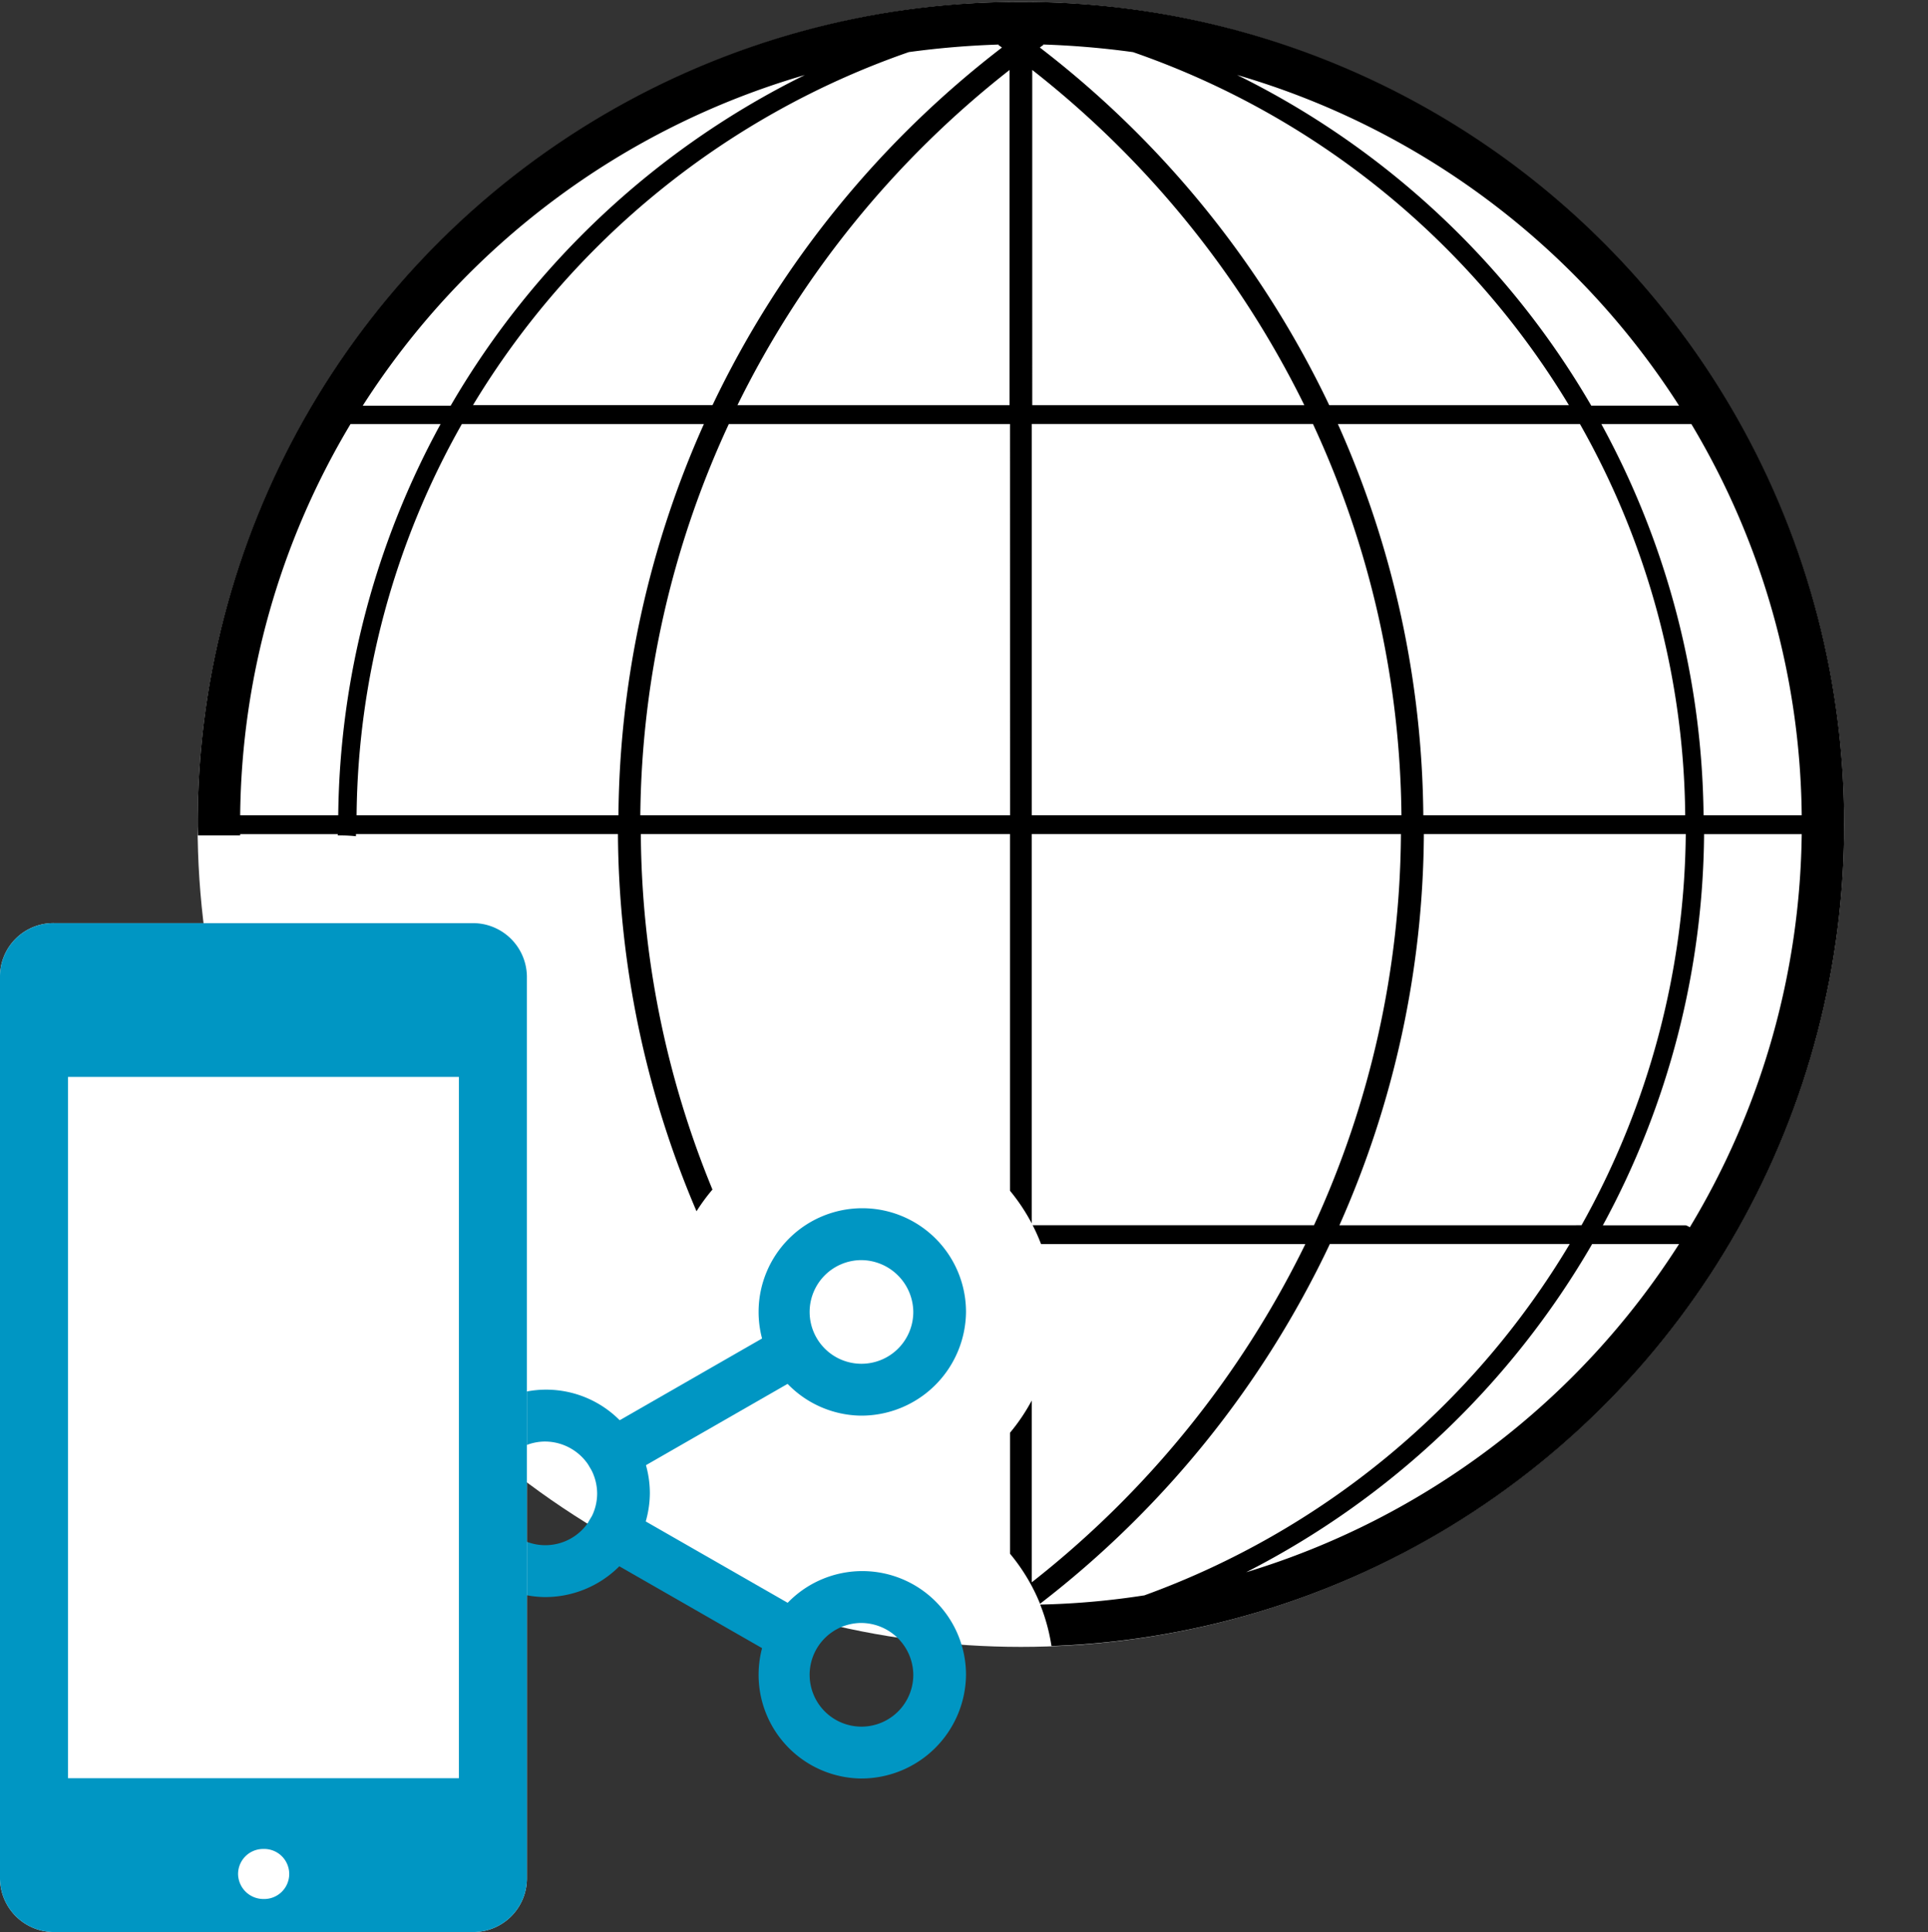
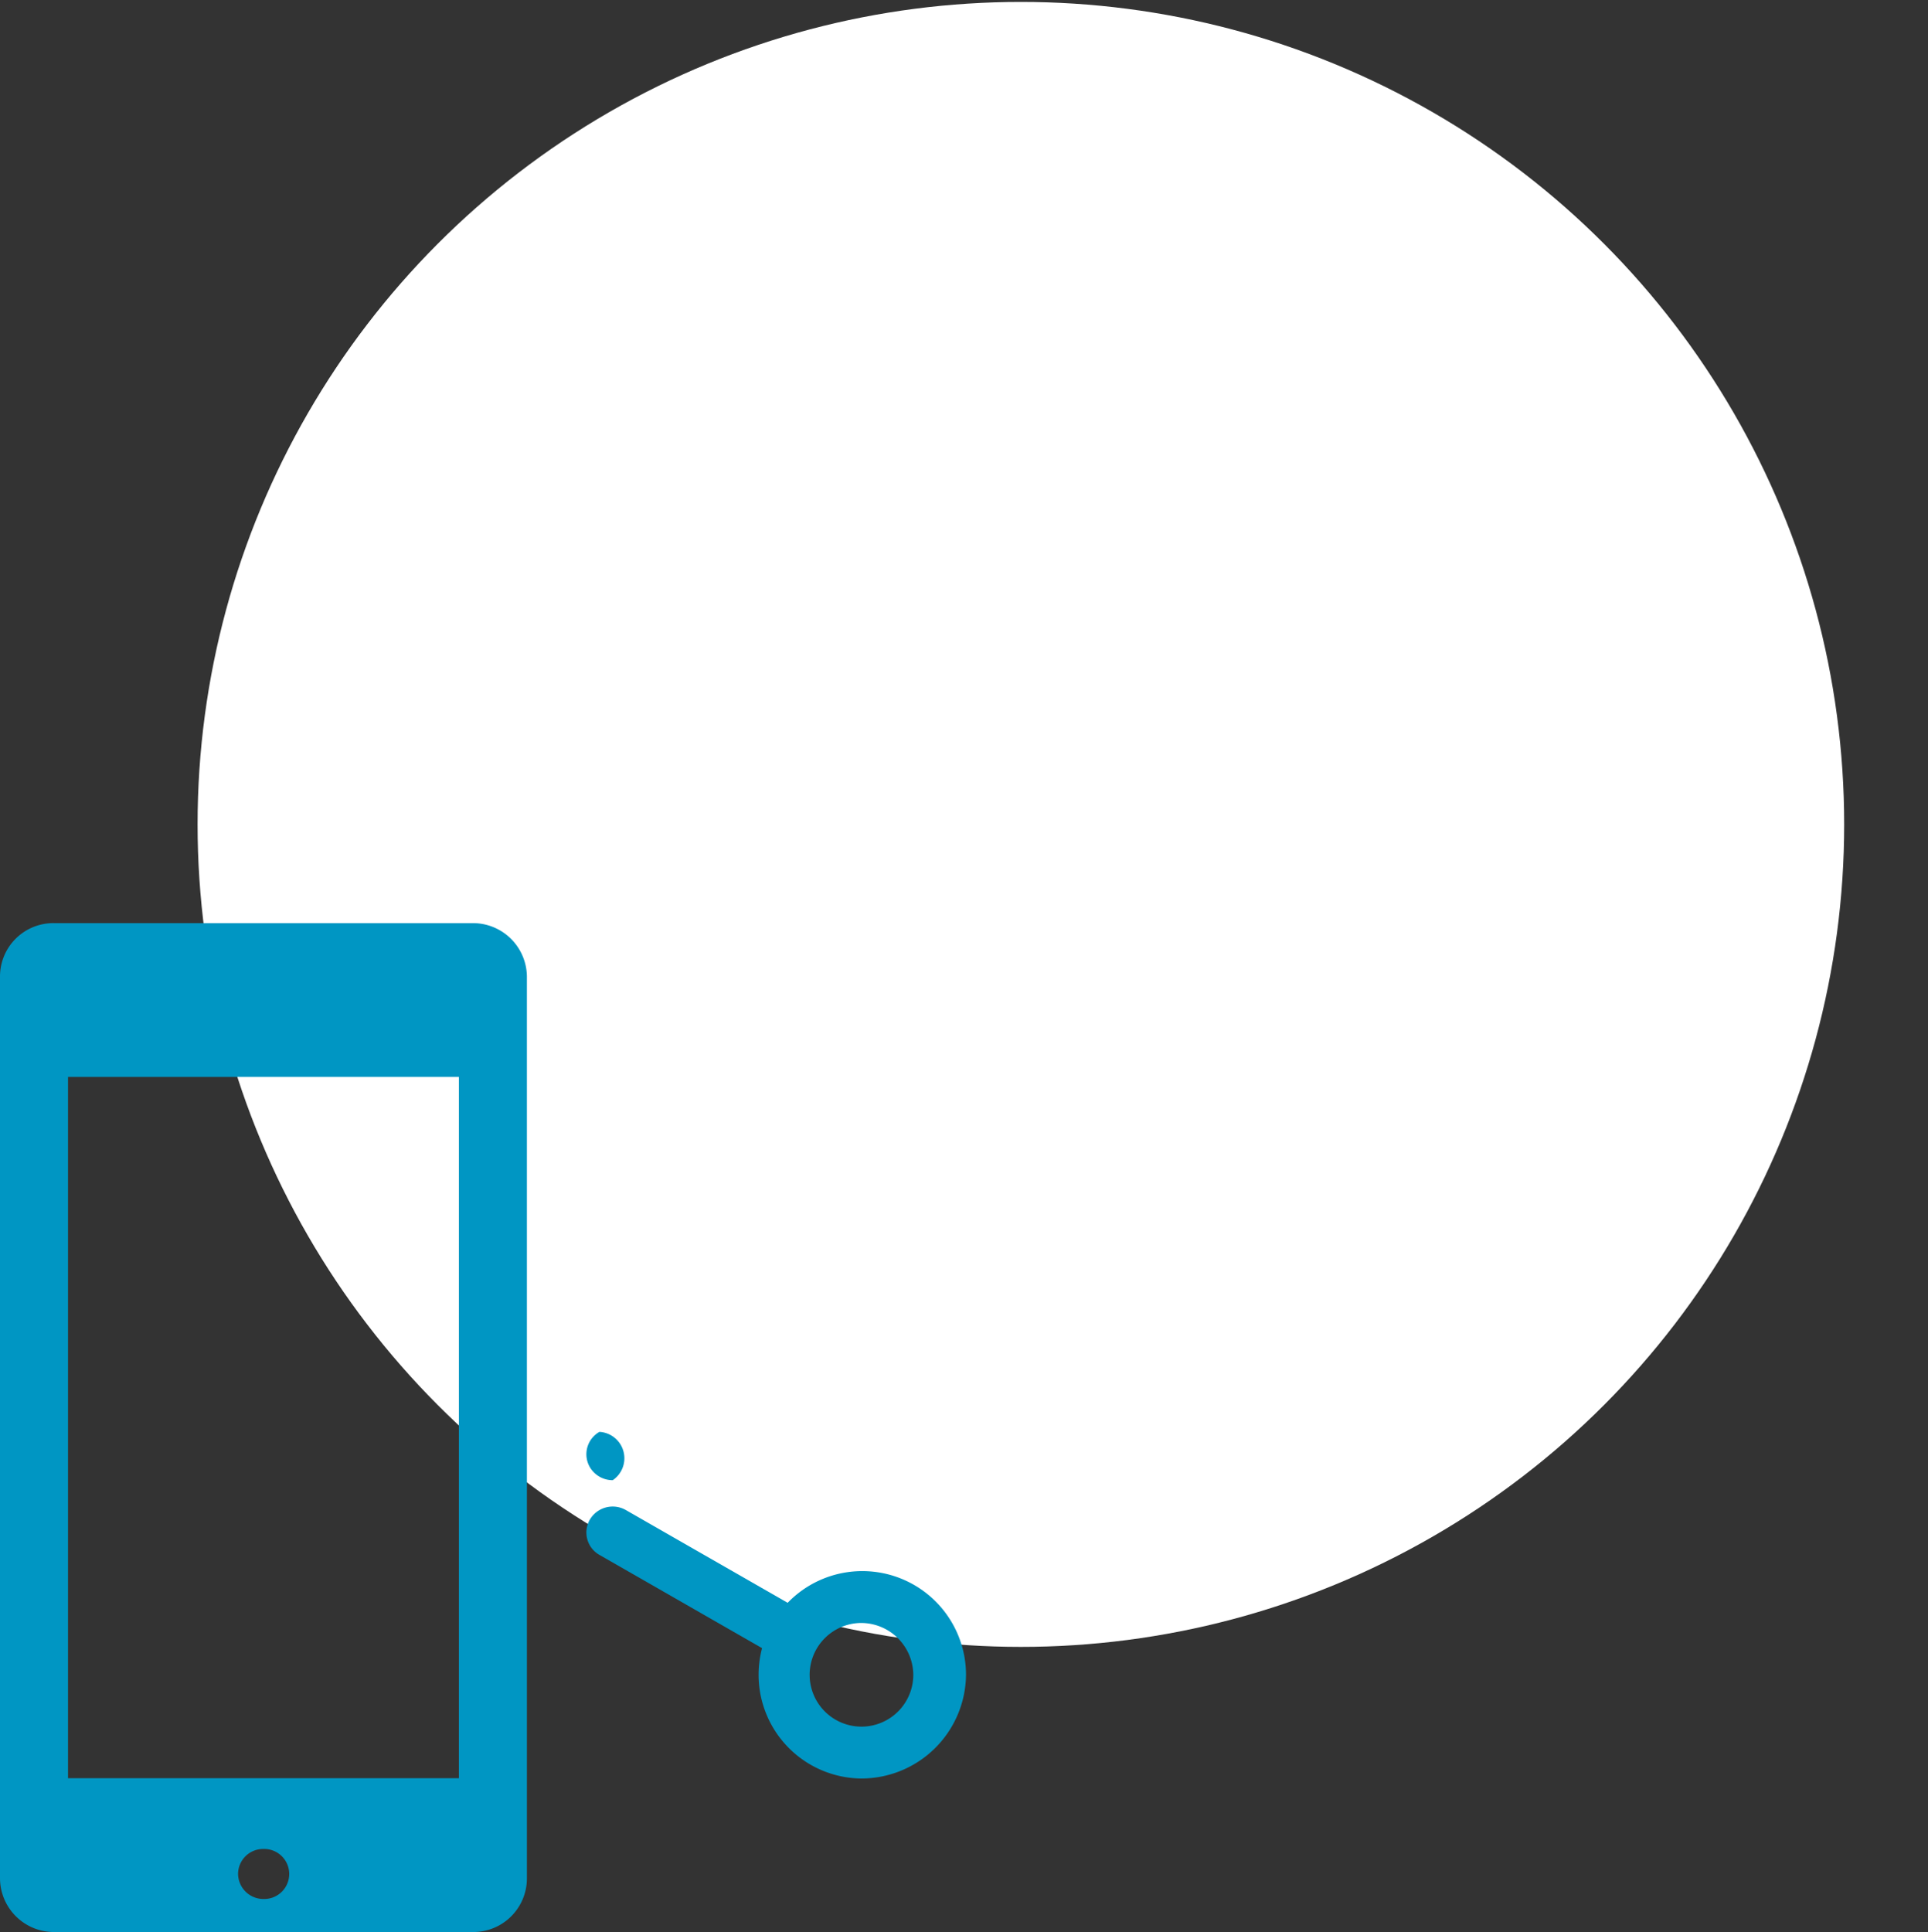
<svg xmlns="http://www.w3.org/2000/svg" width="89.909" height="90.09" viewBox="0 0 89.909 90.09">
  <rect x="0" y="0" width="89.909" height="90.09" fill="#333333" stroke="none" />
  <defs>
    <style>.a{fill:none;opacity:0.8;}.b{fill:#fff;}.c{fill:#0096c3;}</style>
  </defs>
  <g transform="translate(-1320 -4594)">
    <rect class="a" width="89.909" height="89.909" transform="translate(1320 4594)" />
    <g transform="translate(1259 3439.09)">
      <ellipse class="b" cx="38.393" cy="38.352" rx="38.393" ry="38.352" transform="translate(70.214 1155)" />
-       <path d="M147,1193.352A38.317,38.317,0,0,0,108.708,1155c-.034,0-.067,0-.1,0s-.067,0-.1,0a38.318,38.318,0,0,0-38.292,38.352c0,.172.011.341.013.512H72.2c0-.021,0-.04,0-.061h4.553c0,.021,0,.04,0,.061H76.9a6.513,6.513,0,0,1,.7.038c0-.033,0-.066,0-.1H89.817a45.393,45.393,0,0,0,3.664,17.589,8.886,8.886,0,0,1,.743-1.012,44.258,44.258,0,0,1-3.34-16.577H108.1v16.633a8.95,8.95,0,0,1,1.012,1.52V1193.8H126.33a44.251,44.251,0,0,1-4.055,18.243H109.157a8.753,8.753,0,0,1,.391.879h12.324a45.352,45.352,0,0,1-12.759,15.772v-8.477a8.857,8.857,0,0,1-1.012,1.5v5.643a8.885,8.885,0,0,1,1.4,2.333,45.931,45.931,0,0,0,13.514-16.775H134.2a38.293,38.293,0,0,1-19.85,16.389h-.024a36.452,36.452,0,0,1-4.819.424,8.762,8.762,0,0,1,.527,1.933A38.314,38.314,0,0,0,147,1193.352Zm-39.42-36.365-.024.023a1.13,1.13,0,0,1,.166.119A45.951,45.951,0,0,0,94.228,1173.8H83.058a38.435,38.435,0,0,1,20.324-16.461A40.405,40.405,0,0,1,107.58,1156.987Zm.5,1.187v15.63H95.39A45.165,45.165,0,0,1,108.078,1158.174Zm-9.55.235a39.082,39.082,0,0,0-16.514,15.418h-4.1A36.6,36.6,0,0,1,98.528,1158.409Zm-21.755,34.516H72.2a36.186,36.186,0,0,1,5.146-18.242h4.2A38.864,38.864,0,0,0,76.773,1192.925Zm.854,0a37.689,37.689,0,0,1,4.909-18.242H93.825a45.543,45.543,0,0,0-3.985,18.242Zm30.474,0H90.86a44.294,44.294,0,0,1,4.127-18.242H108.1Zm31.7,19.216a.669.669,0,0,0-.19-.095h-3.866a38.76,38.76,0,0,0,4.72-18.243h4.553A36.288,36.288,0,0,1,139.8,1212.141Zm.071-37.458a36.176,36.176,0,0,1,5.146,18.242h-4.577a38.864,38.864,0,0,0-4.767-18.242h4.2Zm-.285,18.242H127.374a45.542,45.542,0,0,0-3.984-18.242h11.288A37.678,37.678,0,0,1,139.587,1192.925Zm-.284-19.1h-4.1a39.082,39.082,0,0,0-16.514-15.418A36.607,36.607,0,0,1,139.3,1173.827Zm-29.668-16.84a40.386,40.386,0,0,1,4.2.356,38.437,38.437,0,0,1,20.325,16.461H122.986a45.941,45.941,0,0,0-13.494-16.675,1.188,1.188,0,0,1,.166-.119Zm-.5,1.187a45.162,45.162,0,0,1,12.687,15.63H109.137Zm0,34.751h-.024v-18.242h13.115a44.293,44.293,0,0,1,4.126,18.242Zm14.324,19.121A45.429,45.429,0,0,0,127.4,1193.8h12.213a37.983,37.983,0,0,1-4.862,18.243Zm-4.34,16.175a39.269,39.269,0,0,0,16.126-15.3H139.3A36.494,36.494,0,0,1,119.121,1228.221Z" />
-       <path class="c" d="M101.133,1220.921a4.836,4.836,0,1,1,4.915-4.836A4.882,4.882,0,0,1,101.133,1220.921Zm0-7.252a2.417,2.417,0,1,0,2.457,2.416A2.44,2.44,0,0,0,101.133,1213.669Z" />
-       <path class="c" d="M86.391,1229.381a4.836,4.836,0,1,1,4.914-4.836A4.882,4.882,0,0,1,86.391,1229.381Zm0-7.252a2.417,2.417,0,1,0,2.456,2.416A2.44,2.44,0,0,0,86.391,1222.129Z" />
      <path class="c" d="M101.133,1237.841a4.836,4.836,0,1,1,4.915-4.836A4.882,4.882,0,0,1,101.133,1237.841Zm0-7.252a2.417,2.417,0,1,0,2.457,2.416A2.439,2.439,0,0,0,101.133,1230.589Z" />
-       <path class="c" d="M97.962,1232.391a1.235,1.235,0,0,1-.617-.166l-8.392-4.811a1.2,1.2,0,0,1-.442-1.653,1.237,1.237,0,0,1,1.68-.435l8.392,4.811a1.2,1.2,0,0,1,.442,1.653A1.232,1.232,0,0,1,97.962,1232.391Zm-8.388-8.46a1.234,1.234,0,0,1-1.063-.6,1.2,1.2,0,0,1,.442-1.653l8.38-4.811a1.238,1.238,0,0,1,1.68.435,1.2,1.2,0,0,1-.442,1.653l-8.38,4.811A1.233,1.233,0,0,1,89.574,1223.931Z" />
-       <path class="b" d="M85.571,1200.441a2.517,2.517,0,0,0-2.524-2.486H63.524A2.489,2.489,0,0,0,61,1200.441v42.072A2.517,2.517,0,0,0,63.524,1245H83.047a2.5,2.5,0,0,0,2.524-2.487v-42.072Z" />
+       <path class="c" d="M97.962,1232.391a1.235,1.235,0,0,1-.617-.166l-8.392-4.811a1.2,1.2,0,0,1-.442-1.653,1.237,1.237,0,0,1,1.68-.435l8.392,4.811a1.2,1.2,0,0,1,.442,1.653A1.232,1.232,0,0,1,97.962,1232.391Zm-8.388-8.46a1.234,1.234,0,0,1-1.063-.6,1.2,1.2,0,0,1,.442-1.653l8.38-4.811l-8.38,4.811A1.233,1.233,0,0,1,89.574,1223.931Z" />
      <path class="c" d="M85.571,1200.441a2.517,2.517,0,0,0-2.524-2.486H63.524A2.489,2.489,0,0,0,61,1200.441v42.072A2.517,2.517,0,0,0,63.524,1245H83.047a2.5,2.5,0,0,0,2.524-2.487v-42.072ZM73.286,1243.46a1.183,1.183,0,0,1-1.184-1.167,1.169,1.169,0,0,1,1.184-1.166,1.167,1.167,0,1,1,0,2.333Zm9.113-5.633H64.172v-32.7H82.4v32.7Z" />
    </g>
  </g>
</svg>